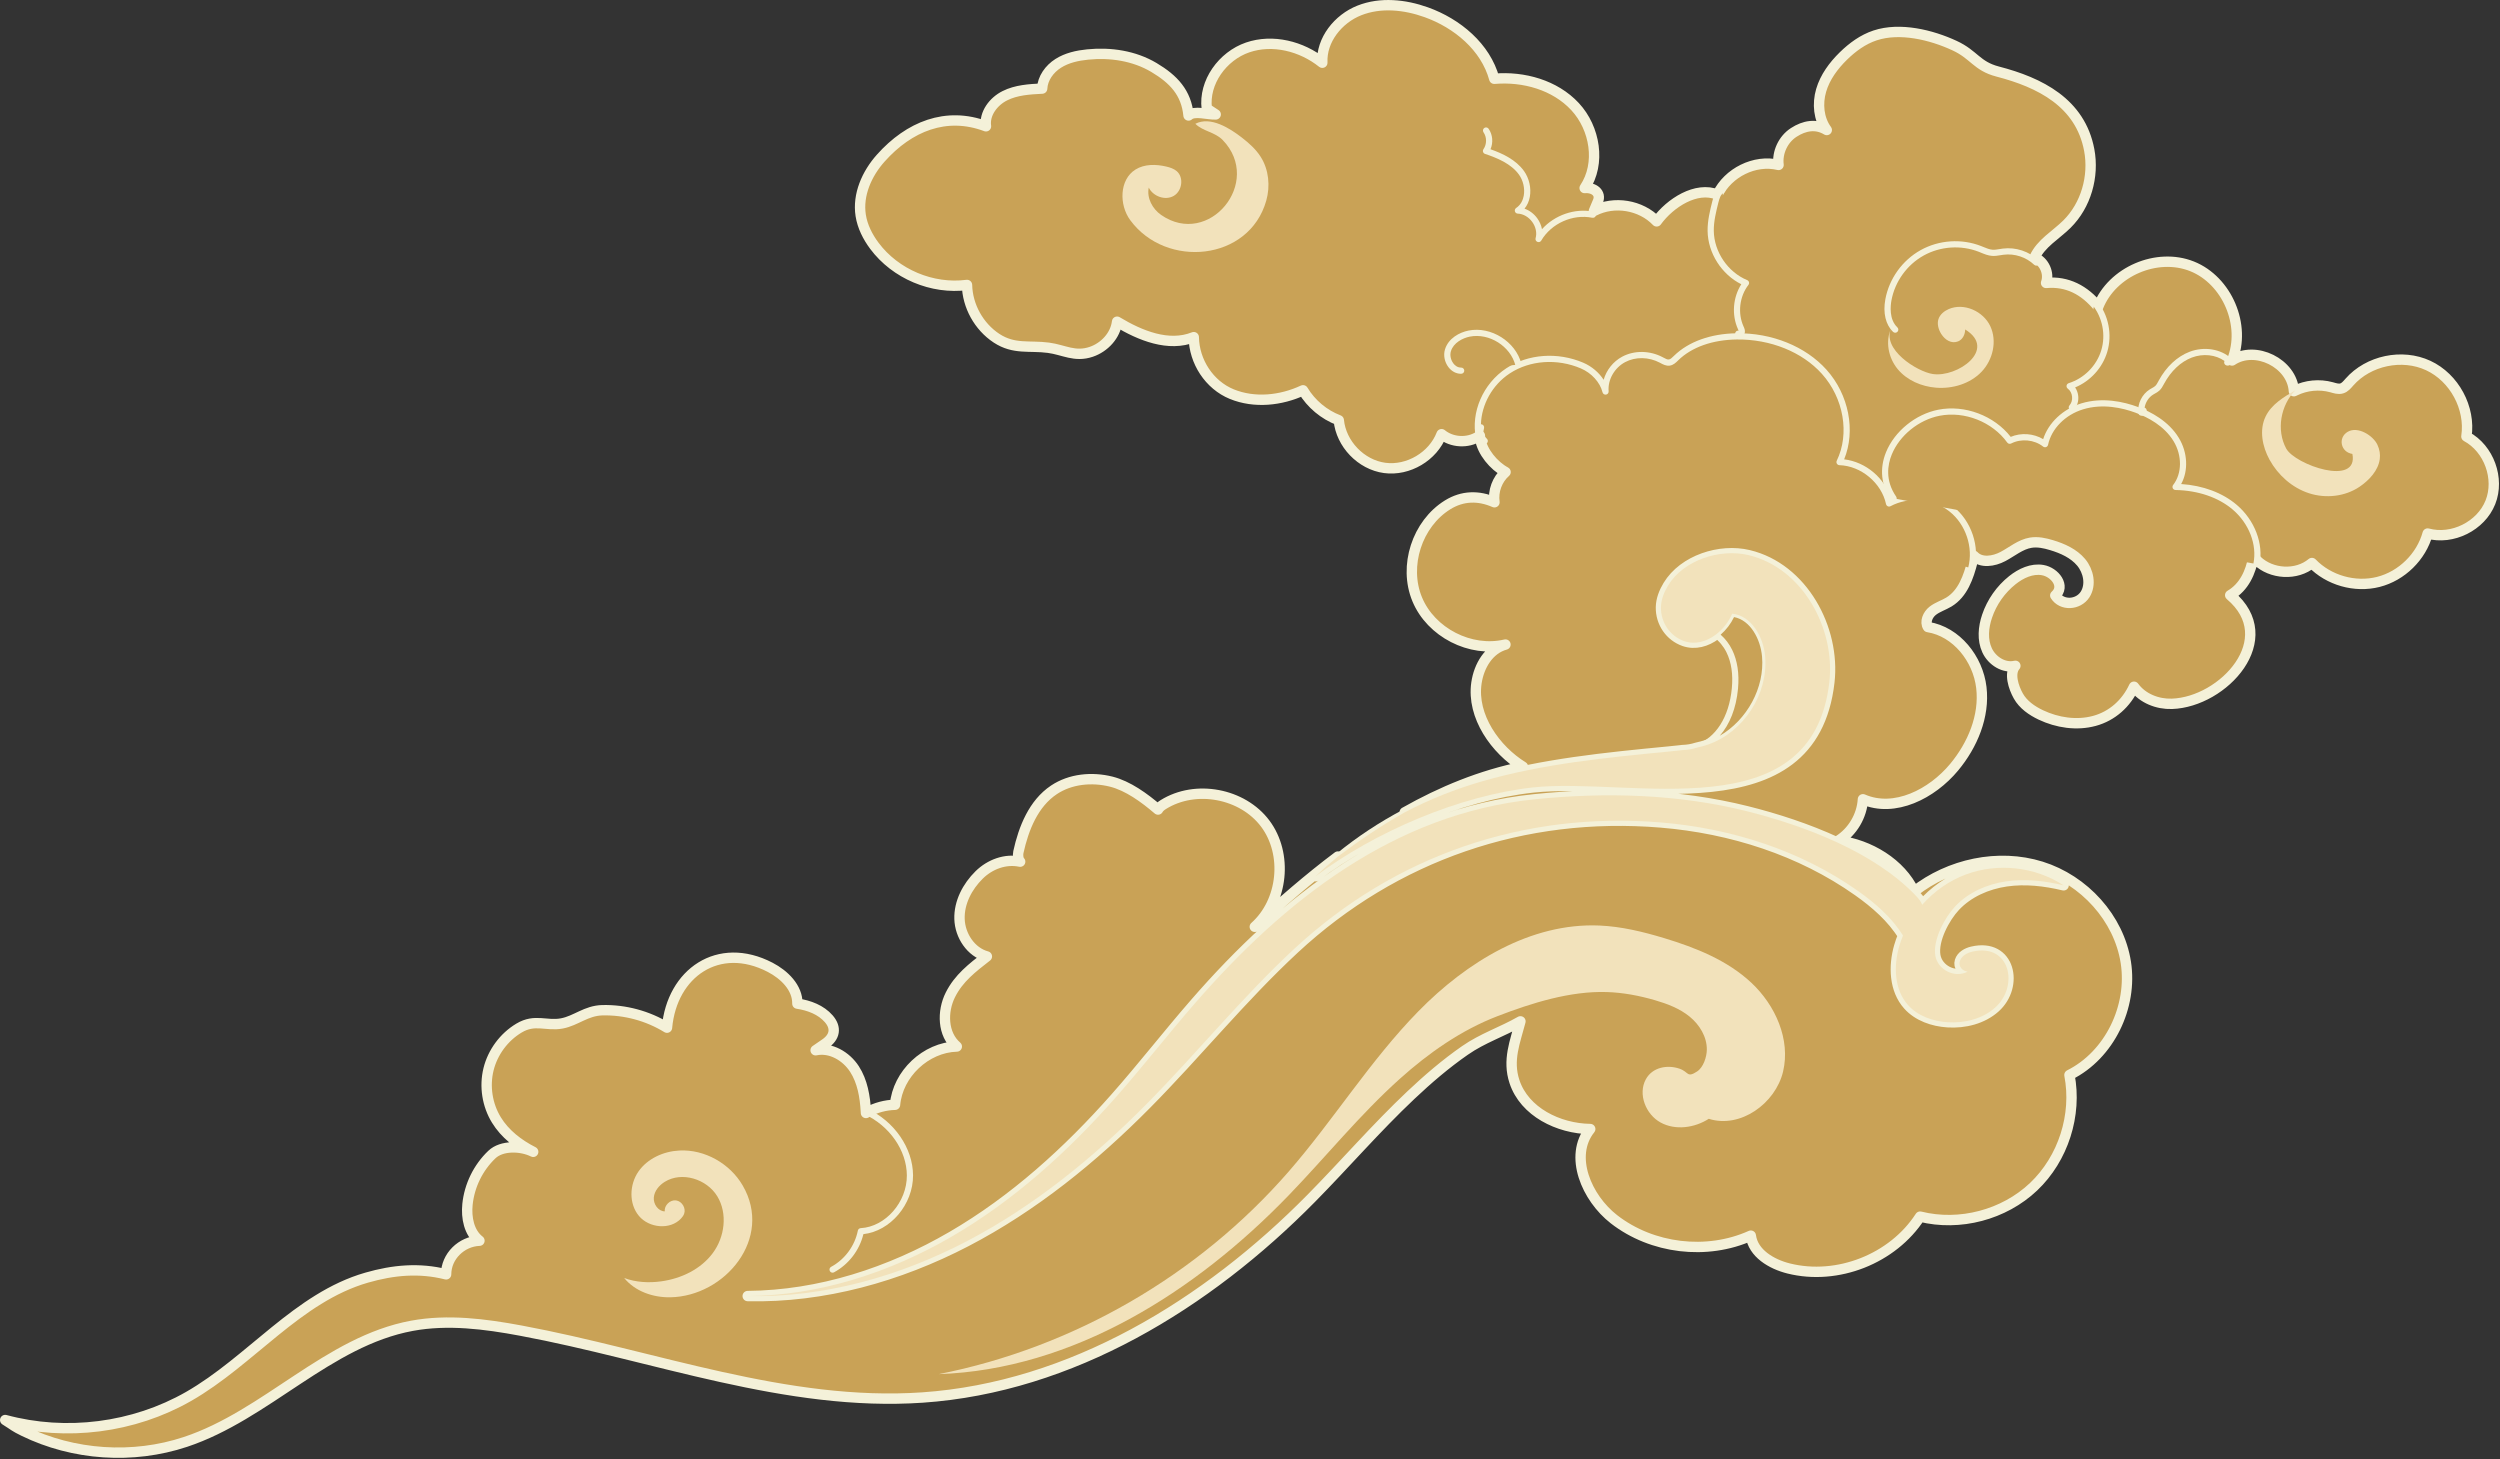
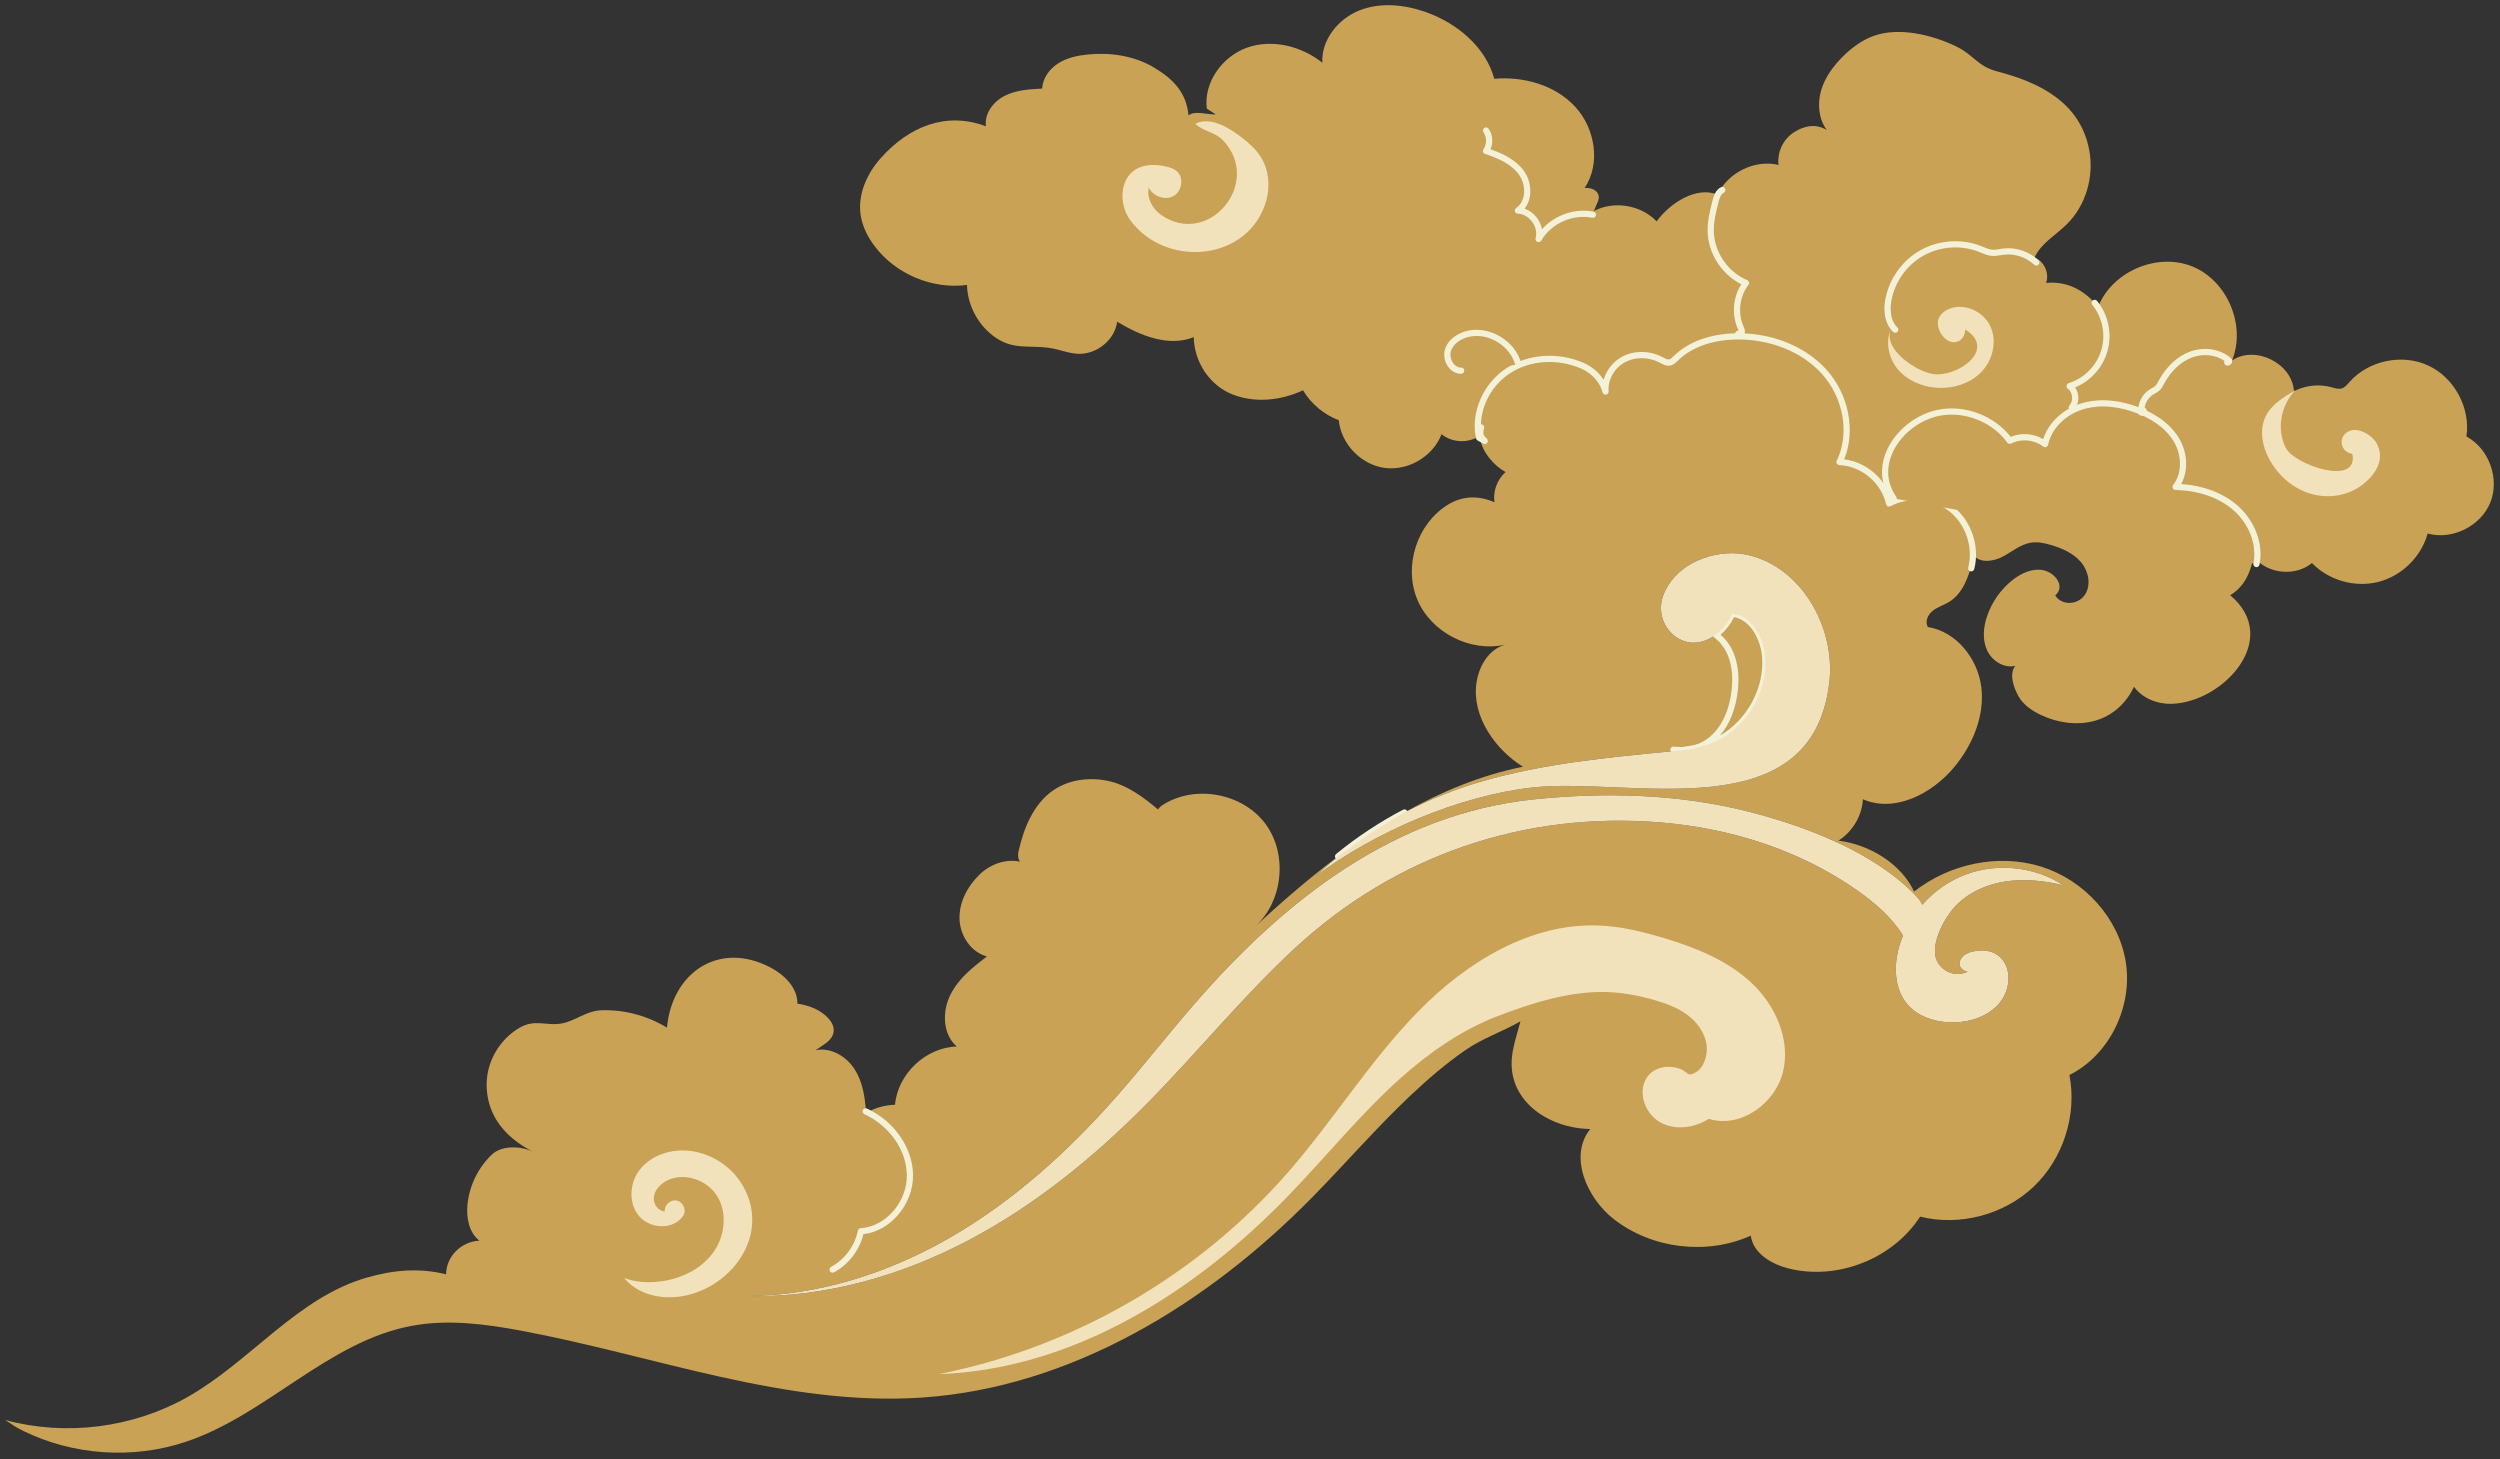
<svg xmlns="http://www.w3.org/2000/svg" height="398.9" preserveAspectRatio="xMidYMid meet" version="1.0" viewBox="0.0 0.0 683.4 398.9" width="683.4" zoomAndPan="magnify">
  <rect x="0.0" y="0.0" width="683.4" height="398.9" fill="#333333" stroke="none" />
  <defs>
    <clipPath id="a">
      <path d="M 0 0 L 683.129 0 L 683.129 398.52 L 0 398.52 Z M 0 0" />
    </clipPath>
  </defs>
  <g>
    <g id="change1_1">
      <path d="M 260.254 337.98 C 277.207 328.113 291.945 314.758 304.93 300.051 C 312.363 291.641 319.258 282.762 326.625 274.293 C 351.172 246.066 381.199 222.422 419.445 218.5 C 438.805 216.516 458.66 217.027 477.602 221.777 C 493.312 225.723 512.145 232.852 523.523 244.648 C 524.293 245.445 525.07 246.305 525.461 247.328 C 528.703 243.645 532.832 240.73 537.438 239.027 C 546.137 235.797 556.34 236.938 564.109 242.016 C 558.977 240.789 553.637 240.168 548.414 240.926 C 543.195 241.688 538.086 243.918 534.469 247.766 C 531.617 250.801 528.293 256.973 529.047 261.273 C 529.707 265.07 534.285 267.488 537.875 265.613 C 536.492 265.41 535.281 264.27 535.758 262.727 C 536.195 261.316 537.68 260.484 539.117 260.148 C 549.492 257.699 552 269.551 545.379 275.449 C 541.918 278.535 537.055 279.734 532.426 279.441 C 528.391 279.18 524.27 277.762 521.578 274.746 C 517.809 270.531 517.598 264.117 519.168 258.688 C 519.457 257.691 519.805 256.711 520.199 255.75 C 517.184 250.848 512.645 246.902 507.898 243.551 C 492.195 232.453 473.215 226.418 454.055 224.828 C 416.594 221.715 381.32 233.84 353.828 259.344 C 339.473 272.664 327.113 287.973 313.332 301.887 C 298.754 316.613 282.461 329.84 264.078 339.406 C 245.691 348.965 225.105 354.762 204.391 354.289 C 224.004 354.141 243.297 347.852 260.254 337.98 Z M 6.477 391.207 C 20.086 397.852 36.309 398.938 50.68 394.168 C 72.824 386.82 89.672 366.656 112.617 362.418 C 122.438 360.605 132.547 361.91 142.363 363.738 C 178.988 370.559 215.02 384.582 252.184 382.027 C 292.805 379.23 329.93 356.527 358.5 327.512 C 367.656 318.227 376.184 308.328 385.676 299.371 C 390.328 294.98 395.195 290.801 400.457 287.148 C 405.348 283.746 410.551 282.105 415.629 279.195 C 414.172 284.809 412.047 289.766 413.996 295.676 C 416.719 303.934 426.016 308.512 434.707 308.633 C 428.77 316.02 433.707 327.473 441.191 333.293 C 451.605 341.395 466.566 343.188 478.602 337.777 C 479.215 342.594 484.23 345.57 488.945 346.75 C 502.277 350.086 517.418 344.117 524.887 332.578 C 535.707 335.273 547.812 332.082 555.902 324.406 C 563.996 316.73 567.816 304.812 565.703 293.859 C 576.684 288.379 583 275.207 581.117 263.086 C 579.238 250.953 569.699 240.555 557.984 236.898 C 546.27 233.242 532.906 236.141 523.25 243.707 C 519.566 235.98 511.035 230.879 502.547 229.793 C 506.406 227.383 508.984 223.035 509.25 218.488 C 517.922 222.262 528.133 217.004 534.18 209.73 C 539.223 203.66 542.547 195.777 541.621 187.934 C 540.699 180.094 534.816 172.648 527.02 171.41 C 526.117 169.988 526.988 168.027 528.309 166.98 C 529.633 165.934 531.309 165.449 532.75 164.57 C 536.539 162.277 538.117 157.762 539.223 153.395 C 539.227 153.391 539.227 153.391 539.223 153.383 C 539.348 152.898 539.465 152.406 539.578 151.93 C 541.523 154.008 544.996 153.469 547.516 152.133 C 550.031 150.801 552.312 148.816 555.121 148.352 C 557.016 148.039 558.953 148.461 560.789 149.016 C 563.828 149.926 566.863 151.285 568.898 153.711 C 570.93 156.141 571.684 159.867 569.965 162.527 C 568.094 165.402 563.637 165.656 561.824 162.777 C 564.723 160.219 561.684 156.414 558.391 155.84 C 555.438 155.32 552.457 156.723 550.109 158.59 C 546.926 161.121 544.488 164.59 543.188 168.445 C 542.16 171.465 541.855 174.883 543.191 177.77 C 544.523 180.664 547.828 182.77 550.922 182.008 C 549.148 184.059 550.41 187.906 551.734 190.266 C 553.062 192.629 555.41 194.258 557.859 195.426 C 562.395 197.574 567.668 198.379 572.52 197.066 C 577.434 195.734 581.223 192.273 583.348 187.723 C 585.68 190.934 589.777 192.527 593.719 192.398 C 607.801 191.926 623.781 174.621 609.645 162.703 C 613.398 160.531 615.305 156.422 616.008 152.141 C 616.309 152.531 616.633 152.895 616.984 153.227 C 620.906 156.988 627.766 157.422 631.988 153.906 C 636.562 158.652 643.758 160.699 650.148 159.07 C 656.539 157.445 661.879 152.203 663.625 145.848 C 670.367 147.691 678.188 143.805 680.773 137.316 C 683.363 130.828 680.379 122.621 674.219 119.316 C 675.391 111.531 670.926 103.238 663.785 99.922 C 656.645 96.602 647.43 98.539 642.23 104.453 C 641.621 105.145 641.008 105.918 640.125 106.18 C 639.215 106.449 638.258 106.109 637.344 105.855 C 634.035 104.949 630.406 105.301 627.336 106.812 C 627.336 106.812 627.332 106.812 627.328 106.816 C 627.238 106.855 627.148 106.898 627.059 106.945 C 627.059 106.938 627.059 106.926 627.059 106.918 C 626.617 99.312 616.473 94.273 610.148 98.543 C 614.055 88.949 608.836 76.664 599.227 72.809 C 589.613 68.961 577.355 74.238 573.555 83.871 C 569.852 79.332 565.141 76.805 559.312 77.34 C 560.285 74.699 558.789 71.414 556.164 70.402 C 557.922 66.512 561.969 64.281 565.008 61.281 C 570.227 56.117 572.465 48.234 571.113 41.02 C 568.684 28.047 557.586 22.547 546.098 19.562 C 540.316 18.062 539.703 14.965 534.281 12.461 C 527.949 9.527 519.375 7.426 512.566 9.684 C 509.266 10.777 506.387 12.883 503.902 15.316 C 501.207 17.961 498.879 21.098 497.824 24.723 C 496.77 28.344 497.125 32.5 499.367 35.539 C 496.418 33.746 493.23 34.324 490.34 36.199 C 487.441 38.066 485.762 41.664 486.184 45.086 C 479.66 43.508 472.363 47.211 469.477 53.191 C 463.723 50.855 456.539 55.453 452.863 60.516 C 448.574 56.016 441.215 54.801 435.703 57.684 C 436.07 56.805 436.441 55.926 436.812 55.043 C 437.781 52.746 435.66 51.164 433.176 51.402 C 437.648 44.695 436.043 35.043 430.555 29.141 C 425.066 23.234 416.504 20.844 408.477 21.531 C 406.105 12.836 398.367 6.391 389.883 3.348 C 384.016 1.246 377.387 0.555 371.594 2.852 C 365.797 5.148 361.156 10.918 361.469 17.148 C 355.801 12.621 347.91 10.617 341.051 12.969 C 334.199 15.324 328.996 22.484 329.887 29.68 C 330.695 30.211 331.512 30.742 332.324 31.277 C 330.188 31.383 326.469 30.117 324.898 31.566 C 324.301 25.336 320.82 21.656 315.441 18.449 C 310.059 15.242 303.547 14.273 297.312 14.898 C 294.5 15.184 291.648 15.805 289.266 17.324 C 286.875 18.84 285.016 21.387 284.883 24.215 C 281.395 24.391 277.789 24.602 274.672 26.176 C 271.551 27.742 269.031 31.062 269.527 34.523 C 258.648 30.438 248.504 34.547 240.766 43.219 C 236.953 47.488 234.398 53.246 235.285 58.895 C 235.762 61.93 237.191 64.746 239.027 67.207 C 244.773 74.902 254.82 79.145 264.34 77.898 C 264.469 83.664 267.586 89.285 272.418 92.461 C 277.219 95.602 281.391 94.371 286.586 95.059 C 290.801 95.617 293.816 97.699 298.297 96.176 C 301.914 94.945 304.922 91.727 305.367 87.938 C 311.699 91.758 319.465 94.918 326.328 92.164 C 326.434 98.844 330.559 105.223 336.738 107.746 C 342.93 110.266 350.137 109.52 356.191 106.691 C 358.414 110.406 361.922 113.34 365.969 114.879 C 366.59 121.352 372.062 127.039 378.508 127.91 C 384.953 128.785 391.738 124.766 394.066 118.691 C 396.875 120.996 401.18 121.23 404.234 119.289 C 404.34 119.227 404.441 119.156 404.543 119.086 C 404.551 119.336 404.57 119.578 404.605 119.828 C 405.109 123.48 408.375 127.328 411.562 129.039 C 409.266 131.055 408.086 134.273 408.527 137.301 C 404.164 135.391 399.785 135.496 395.73 138 C 387.367 143.18 383.637 154.727 387.402 163.816 C 391.16 172.902 401.961 178.445 411.535 176.195 C 406.977 177.465 404.293 181.992 403.602 186.699 C 402.266 195.836 408.828 204.984 416.316 209.594 C 404.859 211.91 394.121 216.328 383.984 222.062 C 390.699 218.539 397.801 215.699 405.227 213.559 C 421.738 208.797 438.961 207.109 456.066 205.453 C 457.051 205.359 458.039 205.262 459.02 205.148 C 459.32 205.113 459.617 205.082 459.918 205.043 C 459.93 205.043 459.934 205.039 459.941 205.043 C 461.316 205 462.586 204.781 463.758 204.402 C 464.812 204.176 465.852 203.895 466.867 203.543 C 476.637 200.176 483.43 189.691 482.516 179.398 C 482.043 174.098 478.805 168.312 473.512 167.754 C 472.57 169.98 470.965 172.035 469.004 173.5 C 466.477 175.395 463.371 176.289 460.414 175.266 C 456.535 173.922 453.965 170.188 454.039 165.988 C 454.078 163.883 454.891 161.859 455.98 160.059 C 460.223 153.07 470.195 149.879 477.996 151.75 C 492.84 155.305 501.734 171.891 500.07 186.461 C 495.402 227.254 445.684 212.34 419.027 215.258 C 398.918 217.457 375.785 227.418 359.629 239.527 C 361.605 237.648 363.637 235.852 365.727 234.145 C 357.793 240.105 350.242 246.664 343.008 253.352 C 350.766 246.461 352.09 233.461 345.879 225.152 C 339.66 216.84 326.824 214.434 318.02 219.926 C 317.449 220.277 316.863 220.727 316.562 221.297 C 312.816 218.082 308.332 214.82 303.773 213.672 C 298.496 212.348 292.609 212.895 288.09 215.922 C 282.523 219.645 279.82 226.395 278.383 232.934 C 278.191 233.805 278.34 235.02 278.875 235.543 C 274.852 234.699 270.633 236.246 267.664 239.168 C 264.441 242.344 262.148 246.695 262.293 251.223 C 262.43 255.746 265.398 260.281 269.773 261.453 C 265.738 264.598 262.102 267.363 259.801 271.938 C 257.504 276.516 257.66 282.75 261.555 286.074 C 253.09 286.309 245.395 293.562 244.664 302 C 242.031 302.07 239.418 302.773 237.109 304.023 C 236.977 304.098 236.848 304.172 236.723 304.242 C 236.715 304.102 236.703 303.973 236.699 303.832 L 236.699 303.828 C 236.457 299.781 235.781 295.633 233.582 292.234 C 231.309 288.723 227.051 286.215 222.957 287.098 C 223.832 286.5 224.703 285.895 225.578 285.297 C 228.254 283.453 228.684 280.961 226.559 278.504 C 224.43 276.051 221.184 274.832 217.973 274.352 C 218.039 269.992 214.402 266.438 210.535 264.43 C 196.387 257.082 183.664 265.992 182.328 280.926 C 177.059 277.691 170.844 276.012 164.664 276.156 C 160.199 276.262 157.5 279.023 153.598 279.762 C 149.34 280.57 146.258 278.414 141.887 281.027 C 137.766 283.484 134.695 287.641 133.543 292.301 C 132.398 296.961 133.188 302.066 135.699 306.16 C 138.039 309.988 141.746 312.836 145.754 314.863 C 142.434 313.215 137.16 313.043 134.473 315.598 C 130.719 319.164 128.309 324.098 127.789 329.25 C 127.43 332.867 128.195 336.934 131.062 339.16 C 126.152 339.344 121.949 343.441 121.949 348.355 C 114.617 346.508 107.492 347.164 100.227 349.258 C 81.359 354.691 68.555 372.008 51.512 381.754 C 36.516 390.32 18.09 392.688 1.418 388.18 C 4.012 389.789 3.738 389.871 6.477 391.207" fill="#c9a256" />
    </g>
    <g clip-path="url(#a)">
-       <path d="M 2602.539 605.395 C 2772.07 704.067 2919.453 837.622 3049.297 984.692 C 3123.633 1068.794 3192.578 1157.583 3266.25 1242.27 C 3511.719 1524.536 3811.992 1760.981 4194.453 1800.2 C 4388.047 1820.044 4586.602 1814.927 4776.016 1767.427 C 4933.125 1727.973 5121.445 1656.684 5235.234 1538.716 C 5242.93 1530.747 5250.703 1522.153 5254.609 1511.919 C 5287.031 1548.755 5328.32 1577.895 5374.375 1594.927 C 5461.367 1627.231 5563.398 1615.825 5641.094 1565.044 C 5589.766 1577.309 5536.367 1583.52 5484.141 1575.942 C 5431.953 1568.325 5380.859 1546.02 5344.688 1507.544 C 5316.172 1477.192 5282.93 1415.473 5290.469 1372.466 C 5297.07 1334.497 5342.852 1310.317 5378.75 1329.067 C 5364.922 1331.098 5352.812 1342.505 5357.578 1357.934 C 5361.953 1372.036 5376.797 1380.356 5391.172 1383.716 C 5494.922 1408.208 5520 1289.692 5453.789 1230.708 C 5419.18 1199.848 5370.547 1187.856 5324.258 1190.786 C 5283.906 1193.403 5242.695 1207.583 5215.781 1237.739 C 5178.086 1279.888 5175.977 1344.028 5191.68 1398.325 C 5194.57 1408.286 5198.047 1418.091 5201.992 1427.7 C 5171.836 1476.723 5126.445 1516.177 5078.984 1549.692 C 4921.953 1660.669 4732.148 1721.02 4540.547 1736.919 C 4165.938 1768.052 3813.203 1646.802 3538.281 1391.763 C 3394.727 1258.559 3271.133 1105.473 3133.32 966.333 C 2987.539 819.067 2824.609 686.802 2640.781 591.138 C 2456.914 495.552 2251.055 437.583 2043.906 442.309 C 2240.039 443.794 2432.969 506.684 2602.539 605.395 Z M 64.766 73.13 C 200.859 6.684 363.086 -4.175 506.797 43.52 C 728.242 116.997 896.719 318.637 1126.172 361.02 C 1224.375 379.145 1325.469 366.098 1423.633 347.817 C 1789.883 279.614 2150.195 139.38 2521.836 164.927 C 2928.047 192.895 3299.297 419.927 3585 710.083 C 3676.562 802.934 3761.836 901.919 3856.758 991.489 C 3903.281 1035.395 3951.953 1077.192 4004.57 1113.716 C 4053.477 1147.739 4105.508 1164.145 4156.289 1193.247 C 4141.719 1137.114 4120.469 1087.544 4139.961 1028.442 C 4167.188 945.864 4260.156 900.083 4347.07 898.872 C 4287.695 825.005 4337.07 710.473 4411.914 652.27 C 4516.055 571.255 4665.664 553.325 4786.016 607.427 C 4792.148 559.263 4842.305 529.497 4889.453 517.7 C 5022.773 484.341 5174.18 544.028 5248.867 659.419 C 5357.07 632.466 5478.125 664.38 5559.023 741.138 C 5639.961 817.895 5678.164 937.075 5657.031 1046.606 C 5766.836 1101.411 5830 1233.13 5811.172 1354.341 C 5792.383 1475.669 5696.992 1579.653 5579.844 1616.216 C 5462.695 1652.778 5329.062 1623.794 5232.5 1548.13 C 5195.664 1625.395 5110.352 1676.411 5025.469 1687.27 C 5064.062 1711.372 5089.844 1754.848 5092.5 1800.317 C 5179.219 1762.583 5281.328 1815.161 5341.797 1887.895 C 5392.227 1948.598 5425.469 2027.427 5416.211 2105.864 C 5406.992 2184.262 5348.164 2258.716 5270.195 2271.098 C 5261.172 2285.317 5269.883 2304.927 5283.086 2315.395 C 5296.328 2325.864 5313.086 2330.708 5327.5 2339.497 C 5365.391 2362.427 5381.172 2407.583 5392.227 2451.255 C 5392.266 2451.294 5392.266 2451.294 5392.227 2451.372 C 5393.477 2456.216 5394.648 2461.137 5395.781 2465.903 C 5415.234 2445.122 5449.961 2450.512 5475.156 2463.872 C 5500.312 2477.192 5523.125 2497.036 5551.211 2501.684 C 5570.156 2504.809 5589.531 2500.591 5607.891 2495.044 C 5638.281 2485.942 5668.633 2472.348 5688.984 2448.091 C 5709.297 2423.794 5716.836 2386.528 5699.648 2359.927 C 5680.938 2331.177 5636.367 2328.637 5618.242 2357.427 C 5647.227 2383.012 5616.836 2421.059 5583.906 2426.802 C 5554.375 2431.997 5524.57 2417.973 5501.094 2399.302 C 5469.258 2373.989 5444.883 2339.302 5431.875 2300.747 C 5421.602 2270.552 5418.555 2236.372 5431.914 2207.505 C 5445.234 2178.559 5478.281 2157.505 5509.219 2165.122 C 5491.484 2144.614 5504.102 2106.137 5517.344 2082.544 C 5530.625 2058.911 5554.102 2042.622 5578.594 2030.942 C 5623.945 2009.458 5676.68 2001.411 5725.195 2014.536 C 5774.336 2027.856 5812.227 2062.466 5833.477 2107.973 C 5856.797 2075.864 5897.773 2059.927 5937.188 2061.216 C 6078.008 2065.942 6237.812 2238.989 6096.445 2358.169 C 6133.984 2379.887 6153.047 2420.981 6160.078 2463.794 C 6163.086 2459.887 6166.328 2456.255 6169.844 2452.934 C 6209.062 2415.317 6277.656 2410.981 6319.883 2446.137 C 6365.625 2398.677 6437.578 2378.208 6501.484 2394.497 C 6565.391 2410.747 6618.789 2463.169 6636.25 2526.723 C 6703.672 2508.286 6781.875 2547.153 6807.734 2612.036 C 6833.633 2676.919 6803.789 2758.989 6742.188 2792.036 C 6753.906 2869.887 6709.258 2952.817 6637.852 2985.981 C 6566.445 3019.184 6474.297 2999.809 6422.305 2940.669 C 6416.211 2933.755 6410.078 2926.02 6401.25 2923.403 C 6392.148 2920.708 6382.578 2924.106 6373.438 2926.645 C 6340.352 2935.708 6304.062 2932.192 6273.359 2917.075 C 6273.359 2917.075 6273.32 2917.075 6273.281 2917.036 C 6272.383 2916.645 6271.484 2916.216 6270.586 2915.747 C 6270.586 2915.825 6270.586 2915.942 6270.586 2916.02 C 6266.172 2992.075 6164.727 3042.466 6101.484 2999.77 C 6140.547 3095.708 6088.359 3218.559 5992.266 3257.114 C 5896.133 3295.591 5773.555 3242.817 5735.547 3146.489 C 5698.516 3191.88 5651.406 3217.153 5593.125 3211.802 C 5602.852 3238.208 5587.891 3271.059 5561.641 3281.177 C 5579.219 3320.083 5619.688 3342.387 5650.078 3372.387 C 5702.266 3424.028 5724.648 3502.856 5711.133 3575.005 C 5686.836 3704.731 5575.859 3759.731 5460.977 3789.575 C 5403.164 3804.575 5397.031 3835.552 5342.812 3860.591 C 5279.492 3889.927 5193.75 3910.942 5125.664 3888.364 C 5092.656 3877.427 5063.867 3856.372 5039.023 3832.036 C 5012.07 3805.591 4988.789 3774.223 4978.242 3737.973 C 4967.695 3701.762 4971.25 3660.2 4993.672 3629.809 C 4964.18 3647.739 4932.305 3641.958 4903.398 3623.208 C 4874.414 3604.536 4857.617 3568.559 4861.836 3534.341 C 4796.602 3550.122 4723.633 3513.091 4694.766 3453.286 C 4637.227 3476.645 4565.391 3430.669 4528.633 3380.044 C 4485.742 3425.044 4412.148 3437.192 4357.031 3408.364 C 4360.703 3417.153 4364.414 3425.942 4368.125 3434.77 C 4377.812 3457.739 4356.602 3473.559 4331.758 3471.177 C 4376.484 3538.247 4360.43 3634.77 4305.547 3693.794 C 4250.664 3752.856 4165.039 3776.762 4084.766 3769.887 C 4061.055 3856.841 3983.672 3921.294 3898.828 3951.723 C 3840.156 3972.739 3773.867 3979.653 3715.938 3956.684 C 3657.969 3933.716 3611.562 3876.02 3614.688 3813.716 C 3558.008 3858.989 3479.102 3879.028 3410.508 3855.512 C 3341.992 3831.958 3289.961 3760.356 3298.867 3688.403 C 3306.953 3683.091 3315.117 3677.778 3323.242 3672.427 C 3301.875 3671.372 3264.688 3684.028 3248.984 3669.536 C 3243.008 3731.841 3208.203 3768.637 3154.414 3800.708 C 3100.586 3832.778 3035.469 3842.466 2973.125 3836.216 C 2945 3833.364 2916.484 3827.153 2892.656 3811.958 C 2868.75 3796.802 2850.156 3771.333 2848.828 3743.052 C 2813.945 3741.294 2777.891 3739.184 2746.719 3723.442 C 2715.508 3707.778 2690.312 3674.575 2695.273 3639.966 C 2586.484 3680.825 2485.039 3639.731 2407.656 3553.012 C 2369.531 3510.317 2343.984 3452.739 2352.852 3396.255 C 2357.617 3365.903 2371.914 3337.739 2390.273 3313.13 C 2447.734 3236.177 2548.203 3193.755 2643.398 3206.216 C 2644.688 3148.559 2675.859 3092.348 2724.18 3060.591 C 2772.188 3029.184 2813.906 3041.489 2865.859 3034.614 C 2908.008 3029.028 2938.164 3008.208 2982.969 3023.442 C 3019.141 3035.747 3049.219 3067.934 3053.672 3105.825 C 3116.992 3067.622 3194.648 3036.02 3263.281 3063.559 C 3264.336 2996.762 3305.586 2932.973 3367.383 2907.739 C 3429.297 2882.544 3501.367 2890.005 3561.914 2918.286 C 3584.141 2881.137 3619.219 2851.802 3659.688 2836.411 C 3665.898 2771.684 3720.625 2714.809 3785.078 2706.098 C 3849.531 2697.348 3917.383 2737.544 3940.664 2798.286 C 3968.75 2775.239 4011.797 2772.895 4042.344 2792.309 C 4043.398 2792.934 4044.414 2793.637 4045.43 2794.341 C 4045.508 2791.841 4045.703 2789.419 4046.055 2786.919 C 4051.094 2750.395 4083.75 2711.919 4115.625 2694.809 C 4092.656 2674.653 4080.859 2642.466 4085.273 2612.192 C 4041.641 2631.294 3997.852 2630.239 3957.305 2605.2 C 3873.672 2553.403 3836.367 2437.934 3874.023 2347.036 C 3911.602 2256.177 4019.609 2200.747 4115.352 2223.247 C 4069.766 2210.552 4042.93 2165.278 4036.016 2118.208 C 4022.656 2026.841 4088.281 1935.356 4163.164 1889.263 C 4048.594 1866.098 3941.211 1821.919 3839.844 1764.575 C 3906.992 1799.809 3978.008 1828.208 4052.266 1849.614 C 4217.383 1897.231 4389.609 1914.106 4560.664 1930.669 C 4570.508 1931.606 4580.391 1932.583 4590.195 1933.716 C 4593.203 1934.067 4596.172 1934.38 4599.18 1934.77 C 4599.297 1934.77 4599.336 1934.809 4599.414 1934.77 C 4613.164 1935.2 4625.859 1937.388 4637.578 1941.177 C 4648.125 1943.442 4658.516 1946.255 4668.672 1949.77 C 4766.367 1983.442 4834.297 2088.286 4825.156 2191.216 C 4820.43 2244.223 4788.047 2302.075 4735.117 2307.661 C 4725.703 2285.395 4709.648 2264.848 4690.039 2250.2 C 4664.766 2231.255 4633.711 2222.309 4604.141 2232.544 C 4565.352 2245.981 4539.648 2283.325 4540.391 2325.317 C 4540.781 2346.372 4548.906 2366.606 4559.805 2384.614 C 4602.227 2454.497 4701.953 2486.411 4779.961 2467.7 C 4928.398 2432.153 5017.344 2266.294 5000.703 2120.591 C 4954.023 1712.661 4456.836 1861.802 4190.273 1832.622 C 3989.18 1810.63 3757.852 1711.02 3596.289 1589.927 C 3616.055 1608.716 3636.367 1626.684 3657.266 1643.755 C 3577.93 1584.145 3502.422 1518.559 3430.078 1451.684 C 3507.656 1520.591 3520.898 1650.591 3458.789 1733.677 C 3396.602 1816.802 3268.242 1840.864 3180.195 1785.942 C 3174.492 1782.427 3168.633 1777.934 3165.625 1772.231 C 3128.164 1804.38 3083.32 1836.997 3037.734 1848.481 C 2984.961 1861.723 2926.094 1856.255 2880.898 1825.981 C 2825.234 1788.755 2798.203 1721.255 2783.828 1655.864 C 2781.914 1647.153 2783.398 1635.005 2788.75 1629.77 C 2748.516 1638.208 2706.328 1622.739 2676.641 1593.52 C 2644.414 1561.763 2621.484 1518.247 2622.93 1472.973 C 2624.297 1427.739 2653.984 1382.388 2697.734 1370.669 C 2657.383 1339.223 2621.016 1311.567 2598.008 1265.825 C 2575.039 1220.044 2576.602 1157.7 2615.547 1124.458 C 2530.898 1122.114 2453.945 1049.575 2446.641 965.2 C 2420.312 964.497 2394.18 957.466 2371.094 944.966 C 2369.766 944.223 2368.477 943.481 2367.227 942.778 C 2367.148 944.184 2367.031 945.473 2366.992 946.88 L 2366.992 946.919 C 2364.57 987.388 2357.812 1028.872 2335.82 1062.856 C 2313.086 1097.973 2270.508 1123.052 2229.57 1114.223 C 2238.32 1120.2 2247.031 1126.255 2255.781 1132.231 C 2282.539 1150.669 2286.836 1175.591 2265.586 1200.161 C 2244.297 1224.692 2211.836 1236.88 2179.727 1241.684 C 2180.391 1285.278 2144.023 1320.825 2105.352 1340.903 C 1963.867 1414.38 1836.641 1325.278 1823.281 1175.942 C 1770.586 1208.286 1708.438 1225.083 1646.641 1223.638 C 1601.992 1222.583 1575 1194.966 1535.977 1187.583 C 1493.398 1179.497 1462.578 1201.059 1418.867 1174.927 C 1377.656 1150.356 1346.953 1108.794 1335.43 1062.192 C 1323.984 1015.591 1331.875 964.536 1356.992 923.598 C 1380.391 885.317 1417.461 856.841 1457.539 836.567 C 1424.336 853.052 1371.602 854.77 1344.727 829.223 C 1307.188 793.559 1283.086 744.223 1277.891 692.7 C 1274.297 656.528 1281.953 615.864 1310.625 593.598 C 1261.523 591.763 1219.492 550.786 1219.492 501.645 C 1146.172 520.122 1074.922 513.559 1002.266 492.622 C 813.594 438.286 685.547 265.122 515.117 167.661 C 365.156 81.997 180.898 58.325 14.18 103.403 C 40.117 87.309 37.383 86.489 64.766 73.13 Z M 64.766 73.13" fill="none" stroke="#f4f1d9" stroke-linecap="round" stroke-linejoin="round" stroke-miterlimit="10" stroke-width="28.346" transform="matrix(.1 0 0 -.1 0 398.52)" />
-     </g>
+       </g>
    <g id="change1_2">
      <path d="M 469.004 173.5 C 470.965 172.035 472.57 169.98 473.512 167.754 C 478.805 168.312 482.043 174.098 482.516 179.398 C 483.43 189.691 476.637 200.176 466.867 203.543 C 465.852 203.895 464.812 204.176 463.758 204.402 C 470.176 202.332 473.57 195.566 474.258 188.211 C 474.582 184.742 474.27 181.137 472.738 178.012 C 471.875 176.242 470.586 174.656 469.004 173.5" fill="#c9a256" />
    </g>
    <g id="change2_1">
      <path d="M 470.355 173.496 C 471.641 174.625 472.719 176.039 473.5 177.637 C 474.945 180.594 475.484 184.176 475.102 188.289 C 474.605 193.598 472.84 198.035 470.125 201.125 C 477.535 196.84 482.43 188.012 481.672 179.473 C 481.242 174.664 478.492 169.551 474.02 168.684 C 473.152 170.496 471.883 172.164 470.355 173.496 Z M 463.758 205.25 C 463.383 205.25 463.039 204.996 462.938 204.621 C 462.824 204.188 463.066 203.734 463.496 203.598 C 468.969 201.832 472.676 196.055 473.414 188.133 C 473.77 184.336 473.285 181.051 471.98 178.383 C 471.152 176.691 469.949 175.238 468.508 174.184 C 468.289 174.023 468.16 173.773 468.16 173.504 C 468.156 173.234 468.285 172.984 468.5 172.82 C 470.34 171.441 471.844 169.527 472.73 167.426 C 472.875 167.082 473.23 166.875 473.602 166.91 C 479.336 167.516 482.848 173.613 483.355 179.324 C 484.312 190.07 477.344 200.824 467.145 204.344 C 466.117 204.695 465.039 204.992 463.934 205.23 C 463.875 205.242 463.816 205.25 463.758 205.25" fill="#f4f1d9" />
    </g>
    <g id="change1_3">
      <path d="M 457.461 204.926 C 458.312 205.027 459.133 205.062 459.918 205.043 C 459.617 205.082 459.32 205.113 459.02 205.148 C 458.516 205.062 457.992 204.988 457.461 204.926" fill="#c9a256" />
    </g>
    <g id="change2_2">
      <path d="M 459.012 205.992 C 458.961 205.992 458.914 205.988 458.879 205.984 C 458.395 205.902 457.898 205.828 457.387 205.766 C 457.379 205.766 457.367 205.766 457.355 205.766 C 456.891 205.707 456.562 205.285 456.617 204.82 C 456.676 204.355 457.102 204.027 457.559 204.082 C 457.57 204.086 457.578 204.086 457.59 204.086 C 458.367 204.18 459.145 204.219 459.895 204.195 C 460.352 204.199 460.727 204.527 460.762 204.977 C 460.797 205.426 460.477 205.824 460.027 205.883 C 459.742 205.918 459.461 205.949 459.176 205.984 C 459.133 205.988 459.07 205.992 459.012 205.992" fill="#f4f1d9" />
    </g>
    <g id="change1_4">
-       <path d="M 538.855 155.348 C 540.383 149.516 538.156 142.875 533.422 139.141 C 528.688 135.406 521.715 134.785 516.395 137.629 C 515.074 131.43 509.191 126.512 502.855 126.316 C 506.734 118.348 504.582 108.203 498.652 101.617 C 492.727 95.031 483.609 91.84 474.746 91.953 C 468.746 92.031 462.496 93.672 458.199 97.863 C 457.648 98.402 457.07 99.012 456.305 99.109 C 455.539 99.211 454.82 98.766 454.137 98.402 C 450.984 96.73 447.008 96.566 443.855 98.238 C 440.707 99.914 438.582 103.48 438.891 107.035 C 438.109 103.891 435.453 101.203 432.473 99.93 C 425.988 97.164 418.109 97.508 412.223 101.383 C 406.336 105.262 402.859 112.754 404.301 119.652 C 404.824 119.949 405.348 120.25 405.867 120.547 C 404.551 119.316 404.445 118.578 404.855 116.82" fill="#c9a256" />
-     </g>
+       </g>
    <g id="change2_3">
      <path d="M 538.855 156.195 C 538.785 156.195 538.715 156.184 538.641 156.164 C 538.191 156.047 537.918 155.586 538.035 155.133 C 539.477 149.633 537.363 143.328 532.898 139.805 C 528.434 136.281 521.809 135.695 516.793 138.375 C 516.559 138.5 516.281 138.508 516.039 138.395 C 515.797 138.281 515.621 138.062 515.566 137.805 C 514.336 132.02 508.742 127.344 502.828 127.16 C 502.543 127.152 502.281 126.996 502.133 126.754 C 501.984 126.508 501.969 126.203 502.094 125.945 C 505.672 118.594 504 108.824 498.023 102.184 C 492.629 96.188 483.922 92.691 474.758 92.801 C 468.121 92.887 462.449 94.898 458.789 98.469 L 458.691 98.566 C 458.121 99.125 457.414 99.82 456.414 99.949 C 455.453 100.074 454.609 99.621 453.934 99.258 L 453.738 99.152 C 450.715 97.547 447.082 97.484 444.254 98.988 C 441.32 100.547 439.461 103.828 439.734 106.965 C 439.77 107.402 439.465 107.797 439.027 107.871 C 438.594 107.945 438.176 107.668 438.066 107.238 C 437.395 104.523 435.066 101.961 432.141 100.711 C 425.648 97.938 418.191 98.465 412.688 102.09 C 407.934 105.219 404.988 110.598 404.828 115.977 C 404.898 115.977 404.973 115.98 405.047 115.996 C 405.504 116.105 405.785 116.559 405.68 117.016 C 405.312 118.586 405.414 118.965 406.445 119.926 C 406.762 120.219 406.805 120.703 406.551 121.047 C 406.297 121.395 405.824 121.496 405.449 121.281 L 403.883 120.391 C 403.672 120.27 403.523 120.062 403.473 119.828 C 401.992 112.738 405.398 104.863 411.758 100.676 C 417.73 96.742 425.797 96.16 432.805 99.152 C 435.102 100.133 437.086 101.828 438.375 103.816 C 439.117 101.195 440.965 98.816 443.461 97.492 C 446.777 95.727 451.02 95.789 454.531 97.656 L 454.738 97.766 C 455.273 98.055 455.773 98.324 456.195 98.27 C 456.633 98.215 457.059 97.797 457.508 97.355 L 457.609 97.258 C 461.578 93.383 467.664 91.199 474.734 91.105 C 484.387 90.973 493.562 94.699 499.281 101.051 C 505.41 107.859 507.312 117.762 504.117 125.562 C 510.031 126.273 515.273 130.691 516.961 136.41 C 522.41 133.977 529.25 134.77 533.945 138.477 C 538.922 142.402 541.277 149.43 539.676 155.562 C 539.574 155.941 539.234 156.195 538.855 156.195" fill="#f4f1d9" />
    </g>
    <g id="change1_5">
      <path d="M 616.824 154.195 C 617.973 148.492 615.312 142.43 610.891 138.656 C 606.465 134.887 600.527 133.215 594.715 133.102 C 597.543 129.484 597.27 124.078 594.887 120.152 C 592.504 116.223 588.387 113.621 584.078 112.027 C 579.328 110.273 574.027 109.602 569.184 111.086 C 564.34 112.566 560.082 116.461 559.031 121.414 C 556.352 119.301 552.418 118.922 549.383 120.48 C 545.102 114.527 537.215 111.41 530.023 112.824 C 519.93 114.809 510.914 126.465 517.637 136.242" fill="#c9a256" />
    </g>
    <g id="change2_4">
      <path d="M 616.824 155.039 C 616.77 155.039 616.715 155.035 616.656 155.023 C 616.199 154.93 615.902 154.484 615.996 154.027 C 617.031 148.895 614.809 143.113 610.34 139.301 C 606.43 135.969 600.875 134.066 594.699 133.949 C 594.379 133.941 594.09 133.754 593.949 133.465 C 593.812 133.176 593.852 132.832 594.047 132.578 C 596.496 129.445 596.547 124.516 594.16 120.59 C 591.617 116.398 587.117 114.055 583.785 112.824 C 580.195 111.492 574.785 110.254 569.43 111.895 C 564.551 113.387 560.793 117.195 559.859 121.594 C 559.797 121.879 559.594 122.113 559.316 122.211 C 559.043 122.312 558.734 122.262 558.508 122.078 C 556.094 120.176 552.504 119.828 549.77 121.234 C 549.395 121.426 548.941 121.312 548.695 120.973 C 544.629 115.32 537.016 112.312 530.188 113.656 C 524.508 114.773 519.262 119.027 517.133 124.246 C 515.992 127.047 515.277 131.312 518.336 135.762 C 518.602 136.148 518.504 136.676 518.117 136.938 C 517.73 137.203 517.203 137.105 516.941 136.723 C 514.219 132.766 513.73 128.109 515.566 123.609 C 517.898 117.883 523.645 113.219 529.859 111.996 C 537.086 110.574 545.117 113.613 549.648 119.422 C 552.5 118.227 555.863 118.469 558.52 120.043 C 559.953 115.57 563.918 111.809 568.938 110.273 C 574.742 108.496 580.535 109.816 584.375 111.234 C 587.957 112.559 592.812 115.105 595.609 119.711 C 598.043 123.723 598.242 128.684 596.242 132.316 C 602.203 132.707 607.555 134.703 611.438 138.012 C 616.367 142.219 618.809 148.633 617.656 154.359 C 617.574 154.762 617.223 155.039 616.824 155.039" fill="#f4f1d9" />
    </g>
    <g id="change1_6">
      <path d="M 609.289 98.789 C 609.141 98.883 608.992 98.977 608.844 99.07 C 609.066 99.211 609.43 98.855 609.344 98.609 C 606.602 96.078 602.336 95.621 598.848 96.949 C 595.363 98.281 592.633 101.164 590.855 104.445 C 590.527 105.051 590.219 105.688 589.707 106.152 C 589.25 106.57 588.664 106.82 588.137 107.148 C 586.262 108.309 585.141 110.59 585.367 112.781 C 585.68 112.887 586.043 112.562 585.977 112.242" fill="#c9a256" />
    </g>
    <g id="change2_5">
      <path d="M 585.488 113.648 C 585.359 113.648 585.227 113.629 585.102 113.586 C 584.785 113.48 584.562 113.199 584.527 112.871 C 584.266 110.352 585.535 107.762 587.691 106.426 C 587.867 106.316 588.051 106.215 588.234 106.113 C 588.574 105.926 588.895 105.746 589.137 105.527 C 589.484 105.211 589.738 104.738 590.008 104.234 L 590.109 104.039 C 592.16 100.25 595.156 97.453 598.547 96.16 C 602.523 94.645 607.094 95.379 609.918 97.988 C 610.02 98.082 610.098 98.199 610.145 98.332 C 610.305 98.801 610.125 99.344 609.699 99.68 C 609.301 99.996 608.785 100.035 608.391 99.785 C 608.145 99.629 607.996 99.355 607.996 99.066 C 608 98.93 608.031 98.797 608.094 98.68 C 605.711 96.957 602.234 96.566 599.148 97.742 C 596.141 98.891 593.457 101.414 591.602 104.848 L 591.5 105.035 C 591.191 105.609 590.84 106.266 590.277 106.777 C 589.891 107.133 589.445 107.379 589.055 107.594 C 588.895 107.684 588.734 107.77 588.582 107.867 C 587.348 108.629 586.484 109.996 586.25 111.441 C 586.523 111.535 586.742 111.766 586.805 112.07 C 586.898 112.516 586.734 112.988 586.379 113.305 C 586.125 113.527 585.805 113.648 585.488 113.648" fill="#f4f1d9" />
    </g>
    <g id="change1_7">
      <path d="M 566.348 111.367 C 567.812 109.734 567.52 106.855 565.754 105.555 C 570.207 104.16 573.871 100.461 575.215 95.988 C 576.562 91.52 575.551 86.41 572.605 82.789" fill="#c9a256" />
    </g>
    <g id="change2_6">
      <path d="M 566.348 112.215 C 566.145 112.215 565.941 112.141 565.781 111.996 C 565.434 111.684 565.406 111.148 565.719 110.801 C 566.258 110.199 566.516 109.336 566.422 108.422 C 566.328 107.512 565.902 106.715 565.25 106.238 C 564.992 106.047 564.863 105.73 564.918 105.414 C 564.969 105.102 565.195 104.844 565.5 104.746 C 569.719 103.426 573.133 99.977 574.406 95.742 C 575.68 91.512 574.738 86.75 571.949 83.32 C 571.652 82.961 571.707 82.426 572.07 82.133 C 572.434 81.836 572.965 81.891 573.262 82.254 C 576.402 86.113 577.461 91.469 576.027 96.23 C 574.723 100.57 571.422 104.176 567.254 105.91 C 567.719 106.578 568.016 107.383 568.105 108.25 C 568.246 109.637 567.836 110.977 566.977 111.934 C 566.809 112.117 566.578 112.215 566.348 112.215" fill="#f4f1d9" />
    </g>
    <g id="change1_8">
      <path d="M 556.656 71.77 C 554.277 69.508 550.855 68.383 547.598 68.793 C 546.598 68.918 545.605 69.18 544.598 69.105 C 543.422 69.016 542.336 68.477 541.238 68.047 C 536.164 66.059 530.211 66.461 525.449 69.105 C 520.688 71.754 517.203 76.598 516.211 81.953 C 515.684 84.816 515.973 88.109 518.082 90.109" fill="#c9a256" />
    </g>
    <g id="change2_7">
      <path d="M 518.082 90.957 C 517.875 90.957 517.664 90.879 517.5 90.727 C 515.461 88.789 514.688 85.539 515.379 81.801 C 516.422 76.172 520.031 71.148 525.039 68.367 C 530.043 65.586 536.215 65.168 541.547 67.258 C 541.762 67.34 541.98 67.43 542.195 67.52 C 543.043 67.867 543.848 68.199 544.66 68.262 C 545.277 68.309 545.918 68.199 546.598 68.09 C 546.895 68.039 547.195 67.992 547.492 67.953 C 551.02 67.508 554.664 68.707 557.238 71.156 C 557.578 71.48 557.59 72.016 557.27 72.352 C 556.945 72.691 556.41 72.707 556.07 72.383 C 553.859 70.281 550.73 69.254 547.703 69.633 C 547.426 69.668 547.152 69.715 546.875 69.758 C 546.125 69.883 545.352 70.012 544.535 69.949 C 543.449 69.867 542.484 69.469 541.551 69.086 C 541.344 69 541.137 68.914 540.93 68.832 C 536.062 66.93 530.43 67.309 525.859 69.848 C 521.293 72.387 517.996 76.969 517.047 82.109 C 516.77 83.605 516.371 87.32 518.664 89.496 C 519.004 89.816 519.02 90.352 518.695 90.691 C 518.531 90.867 518.309 90.957 518.082 90.957" fill="#f4f1d9" />
    </g>
    <g id="change1_9">
      <path d="M 475.16 91.223 C 475.453 91.535 476.031 91.227 476.125 90.809 C 476.219 90.387 476.016 89.965 475.84 89.574 C 474.066 85.648 474.645 80.762 477.285 77.355 C 471.68 75.035 467.723 69.199 467.637 63.137 C 467.602 60.445 468.254 57.801 468.906 55.191 C 469.223 53.93 469.652 52.52 470.816 51.941" fill="#c9a256" />
    </g>
    <g id="change2_8">
      <path d="M 475.461 92.195 C 475.113 92.195 474.785 92.059 474.547 91.805 C 474.223 91.465 474.238 90.93 474.574 90.609 C 474.766 90.426 475.02 90.352 475.262 90.383 C 475.215 90.25 475.148 90.098 475.09 89.973 C 473.32 86.059 473.715 81.273 476.004 77.703 C 470.613 75.02 466.875 69.18 466.789 63.148 C 466.754 60.332 467.43 57.613 468.086 54.988 C 468.449 53.531 468.961 51.918 470.441 51.184 C 470.859 50.977 471.367 51.148 471.574 51.566 C 471.785 51.988 471.609 52.496 471.191 52.703 C 470.359 53.113 470 54.309 469.727 55.398 C 469.098 57.918 468.449 60.527 468.484 63.121 C 468.562 68.852 472.316 74.383 477.609 76.574 C 477.852 76.676 478.035 76.883 478.102 77.137 C 478.172 77.395 478.113 77.664 477.953 77.875 C 475.508 81.027 474.969 85.59 476.609 89.227 C 476.832 89.715 477.105 90.316 476.949 90.992 C 476.828 91.531 476.379 91.992 475.836 92.145 C 475.711 92.18 475.586 92.195 475.461 92.195" fill="#f4f1d9" />
    </g>
    <g id="change1_10">
-       <path d="M 435.434 58.699 C 429.766 57.547 423.508 60.344 420.586 65.336 C 421.609 61.785 418.625 57.676 414.93 57.555 C 418.148 55.422 418.164 50.367 415.906 47.238 C 413.652 44.105 409.875 42.492 406.215 41.27 C 407.352 39.645 407.359 37.309 406.23 35.68" fill="#c9a256" />
+       <path d="M 435.434 58.699 C 421.609 61.785 418.625 57.676 414.93 57.555 C 418.148 55.422 418.164 50.367 415.906 47.238 C 413.652 44.105 409.875 42.492 406.215 41.27 C 407.352 39.645 407.359 37.309 406.23 35.68" fill="#c9a256" />
    </g>
    <g id="change2_9">
      <path d="M 420.586 66.184 C 420.473 66.184 420.359 66.16 420.25 66.113 C 419.859 65.945 419.652 65.512 419.77 65.102 C 420.18 63.684 419.836 62.023 418.844 60.656 C 417.852 59.293 416.379 58.449 414.902 58.398 C 414.535 58.387 414.215 58.141 414.117 57.785 C 414.016 57.43 414.156 57.051 414.461 56.848 C 415.832 55.938 416.344 54.527 416.531 53.504 C 416.887 51.559 416.383 49.344 415.223 47.73 C 413.078 44.758 409.328 43.203 405.945 42.07 C 405.691 41.984 405.492 41.785 405.41 41.531 C 405.324 41.277 405.367 41 405.52 40.781 C 406.457 39.445 406.465 37.504 405.531 36.16 C 405.266 35.773 405.363 35.246 405.746 34.98 C 406.133 34.715 406.66 34.812 406.926 35.195 C 408.055 36.828 408.227 39 407.441 40.797 C 410.816 41.992 414.383 43.672 416.594 46.742 C 418.016 48.715 418.629 51.426 418.195 53.809 C 417.969 55.051 417.469 56.156 416.742 57.043 C 418.078 57.504 419.309 58.418 420.215 59.66 C 420.879 60.578 421.316 61.602 421.516 62.645 C 424.973 58.797 430.504 56.836 435.602 57.871 C 436.062 57.965 436.359 58.41 436.266 58.867 C 436.172 59.328 435.727 59.621 435.266 59.527 C 429.93 58.445 424.066 61.066 421.316 65.766 C 421.156 66.031 420.875 66.184 420.586 66.184" fill="#f4f1d9" />
    </g>
    <g id="change1_11">
      <path d="M 415.066 99.656 C 413.613 93.992 407.332 90.043 401.602 91.195 C 399.07 91.703 396.562 93.289 395.809 95.758 C 395.059 98.227 396.848 101.383 399.426 101.324" fill="#c9a256" />
    </g>
    <g id="change2_10">
      <path d="M 399.363 102.176 C 398.059 102.176 396.816 101.516 395.938 100.355 C 394.875 98.953 394.516 97.098 395 95.512 C 395.926 92.484 398.93 90.867 401.434 90.363 C 407.578 89.133 414.332 93.375 415.887 99.445 C 416 99.898 415.727 100.359 415.273 100.477 C 414.82 100.594 414.359 100.32 414.246 99.867 C 412.902 94.625 407.07 90.961 401.766 92.023 C 399.836 92.414 397.328 93.688 396.621 96.004 C 396.297 97.066 396.559 98.371 397.289 99.336 C 397.617 99.773 398.332 100.504 399.406 100.48 C 399.867 100.469 400.262 100.84 400.273 101.309 C 400.281 101.777 399.91 102.164 399.445 102.172 C 399.418 102.172 399.391 102.176 399.363 102.176" fill="#f4f1d9" />
    </g>
    <g id="change1_12">
      <path d="M 463.758 204.402 C 462.586 204.781 461.316 205 459.941 205.043 C 461.223 204.879 462.496 204.68 463.758 204.402" fill="#c9a256" />
    </g>
    <g id="change2_11">
      <path d="M 459.941 205.891 C 459.504 205.891 459.133 205.551 459.098 205.109 C 459.062 204.66 459.387 204.262 459.836 204.203 C 461.289 204.016 462.48 203.816 463.574 203.574 C 464.02 203.48 464.457 203.746 464.574 204.18 C 464.691 204.617 464.445 205.07 464.02 205.207 C 462.758 205.613 461.395 205.844 459.969 205.891 C 459.961 205.891 459.949 205.891 459.941 205.891" fill="#f4f1d9" />
    </g>
    <g id="change1_13">
      <path d="M 365.766 234.113 C 371.43 229.48 377.508 225.465 383.934 222.094 C 377.652 225.656 371.605 229.723 365.766 234.113" fill="#c9a256" />
    </g>
    <g id="change2_12">
      <path d="M 365.766 234.961 C 365.516 234.961 365.266 234.852 365.102 234.637 C 364.816 234.273 364.871 233.754 365.23 233.461 C 370.902 228.82 377.062 224.742 383.539 221.344 C 383.945 221.129 384.453 221.281 384.676 221.688 C 384.898 222.094 384.754 222.602 384.352 222.828 C 378.414 226.199 372.5 230.109 366.273 234.793 C 366.121 234.906 365.941 234.961 365.766 234.961" fill="#f4f1d9" />
    </g>
    <g id="change2_13">
      <path d="M 227.594 347.898 C 227.293 347.898 227.004 347.734 226.848 347.453 C 226.625 347.043 226.777 346.527 227.191 346.305 C 230.938 344.281 233.668 340.582 234.5 336.406 C 234.574 336.027 234.895 335.75 235.281 335.727 C 242.051 335.352 247.945 328.605 247.898 321.297 C 247.855 314.488 243.191 307.766 236.297 304.574 C 235.871 304.379 235.688 303.875 235.883 303.449 C 236.078 303.027 236.582 302.844 237.008 303.039 C 244.484 306.5 249.543 313.836 249.59 321.285 C 249.641 329.223 243.371 336.566 236.02 337.363 C 234.953 341.77 231.992 345.637 227.996 347.797 C 227.867 347.863 227.73 347.898 227.594 347.898" fill="#f4f1d9" />
    </g>
    <g id="change3_1">
      <path d="M 650.531 125.512 C 650.125 128.594 647.664 131.262 645.012 133.059 C 641.023 135.766 635.742 136.32 631.16 134.824 C 626.578 133.324 622.727 129.895 620.402 125.672 C 618.418 122.066 617.535 117.543 619.332 113.84 C 620.93 110.543 624.281 108.523 627.453 106.688 C 623.422 110.789 622.215 117.547 624.949 122.605 C 627.352 127.062 644.801 133.129 643.051 124.086 C 639.801 123.582 639.059 119.637 641.762 118.043 C 644.539 116.406 648.715 119.078 649.879 121.551 C 650.523 122.922 650.699 124.25 650.531 125.512" fill="#f2e2bb" />
    </g>
    <g id="change3_2">
      <path d="M 530.668 91.309 C 529.855 90.039 529.488 88.465 529.891 87.242 C 530.312 85.953 531.465 85.023 532.711 84.484 C 536.859 82.699 542.121 85.055 544.055 89.137 C 545.992 93.219 544.785 98.395 541.656 101.652 C 538.523 104.906 533.777 106.328 529.273 105.98 C 525.277 105.672 521.297 103.977 518.742 100.891 C 516.191 97.805 515.297 93.266 517.008 89.645 C 514.262 95.453 524.047 101.594 528.34 102.242 C 535.039 103.262 546.062 95.523 537.203 90.062 C 537.191 91.383 536.543 92.805 535.258 93.324 C 533.453 94.051 531.703 92.926 530.668 91.309" fill="#f2e2bb" />
    </g>
    <g id="change3_3">
      <path d="M 334.25 38.293 C 345.324 49.773 330.477 67.824 317.41 58.758 C 315.031 57.105 313.434 54.125 314.023 51.289 C 315.215 53.68 318.484 54.879 320.812 53.57 C 323.137 52.266 323.695 48.535 321.676 46.793 C 320.871 46.098 319.82 45.766 318.785 45.523 C 315.973 44.871 312.84 44.816 310.391 46.348 C 305.973 49.109 305.879 55.992 308.965 60.188 C 318.754 73.508 341.477 71.414 346.148 54.832 C 347.273 50.855 346.844 46.383 344.637 42.891 C 343.32 40.809 341.445 39.145 339.504 37.633 C 336.234 35.094 330.914 31.688 326.758 33.836 C 328.812 35.914 332.086 36.051 334.25 38.293" fill="#f2e2bb" />
    </g>
    <g id="change3_4">
      <path d="M 204.391 354.289 C 224.004 354.141 243.297 347.852 260.254 337.98 C 277.207 328.113 291.945 314.758 304.93 300.051 C 312.363 291.641 319.258 282.762 326.625 274.293 C 351.172 246.066 381.199 222.422 419.445 218.5 C 438.805 216.516 458.66 217.027 477.602 221.777 C 493.312 225.723 512.145 232.852 523.523 244.648 C 524.293 245.445 525.07 246.305 525.461 247.328 C 528.703 243.645 532.832 240.73 537.438 239.027 C 546.137 235.797 556.34 236.938 564.109 242.016 C 558.977 240.789 553.637 240.168 548.414 240.926 C 543.195 241.688 538.086 243.918 534.469 247.766 C 531.617 250.801 528.293 256.973 529.047 261.273 C 529.707 265.07 534.285 267.488 537.875 265.613 C 536.492 265.41 535.281 264.27 535.758 262.727 C 536.195 261.316 537.68 260.484 539.117 260.148 C 549.492 257.699 552 269.551 545.379 275.449 C 541.918 278.535 537.055 279.734 532.426 279.441 C 528.391 279.18 524.27 277.762 521.578 274.746 C 517.809 270.531 517.598 264.117 519.168 258.688 C 519.457 257.691 519.805 256.711 520.199 255.75 C 517.184 250.848 512.645 246.902 507.898 243.551 C 492.195 232.453 473.215 226.418 454.055 224.828 C 416.594 221.715 381.32 233.84 353.828 259.344 C 339.473 272.664 327.113 287.973 313.332 301.887 C 298.754 316.613 282.461 329.84 264.078 339.406 C 245.691 348.965 225.105 354.762 204.391 354.289" fill="#f2e2bb" />
    </g>
    <g id="change3_5">
      <path d="M 359.629 239.527 C 361.605 237.648 363.637 235.852 365.727 234.145 C 365.738 234.133 365.75 234.125 365.766 234.113 C 371.605 229.723 377.652 225.656 383.934 222.094 C 383.949 222.078 383.973 222.07 383.984 222.062 C 390.699 218.539 397.801 215.699 405.227 213.559 C 421.738 208.797 438.961 207.109 456.066 205.453 C 457.051 205.359 458.039 205.262 459.02 205.148 C 459.32 205.113 459.617 205.082 459.918 205.043 C 459.93 205.043 459.934 205.039 459.941 205.043 C 461.316 205 462.586 204.781 463.758 204.402 C 464.812 204.176 465.852 203.895 466.867 203.543 C 476.637 200.176 483.43 189.691 482.516 179.398 C 482.043 174.098 478.805 168.312 473.512 167.754 C 472.57 169.98 470.965 172.035 469.004 173.5 C 466.477 175.395 463.371 176.289 460.414 175.266 C 456.535 173.922 453.965 170.188 454.039 165.988 C 454.078 163.883 454.891 161.859 455.98 160.059 C 460.223 153.07 470.195 149.879 477.996 151.75 C 492.84 155.305 501.734 171.891 500.07 186.461 C 495.402 227.254 445.684 212.34 419.027 215.258 C 398.918 217.457 375.785 227.418 359.629 239.527" fill="#f2e2bb" />
    </g>
    <g id="change3_6">
      <path d="M 466.578 286.973 C 466.629 283.453 464.613 280.137 461.887 277.91 C 459.16 275.684 455.789 274.402 452.406 273.418 C 448.129 272.172 443.715 271.332 439.262 271.188 C 429.246 270.855 418.645 274.203 409.383 277.766 C 399.449 281.586 390.574 287.809 382.688 294.879 C 371.734 304.703 362.449 316.219 352.227 326.805 C 326.73 353.195 293.277 374.375 256.605 375.633 C 293.418 368.375 327.641 348.566 352.27 320.258 C 364.609 306.07 374.582 289.871 387.738 276.438 C 400.898 263 418.438 252.199 437.223 253.004 C 443.234 253.262 449.137 254.699 454.898 256.441 C 463.523 259.047 472.16 262.488 478.742 268.637 C 485.32 274.789 489.504 284.156 487.422 292.922 C 485.34 301.688 475.691 308.574 467.109 305.836 C 463.219 308.328 457.992 309.066 453.938 306.848 C 449.883 304.633 447.691 299.094 449.902 295.035 C 451.711 291.719 455.785 291.008 459.082 292.125 C 461.707 293.016 461.09 294.75 463.93 292.887 C 465.656 291.75 466.547 288.914 466.578 286.973" fill="#f2e2bb" />
    </g>
    <g id="change3_7">
      <path d="M 203.008 324.039 C 199.52 318.062 192.641 314.156 185.73 314.504 C 181.391 314.723 177.008 316.68 174.527 320.246 C 172.047 323.816 171.867 329.043 174.652 332.379 C 177.438 335.719 183.195 336.273 186.164 333.098 C 186.512 332.727 186.824 332.309 187.004 331.828 C 187.59 330.289 186.426 328.355 184.793 328.141 C 183.16 327.93 181.543 329.508 181.715 331.145 C 179.91 331.094 178.566 329.141 178.727 327.344 C 178.883 325.543 180.184 324.016 181.719 323.062 C 186.406 320.16 193.195 322.297 196.07 327.004 C 198.945 331.711 198.137 338.117 194.848 342.543 C 191.559 346.973 186.184 349.531 180.719 350.273 C 177.336 350.734 173.816 350.547 170.621 349.352 C 173.594 353.012 178.516 354.707 183.23 354.629 C 198.133 354.375 211.465 338.535 203.008 324.039" fill="#f2e2bb" />
    </g>
  </g>
</svg>